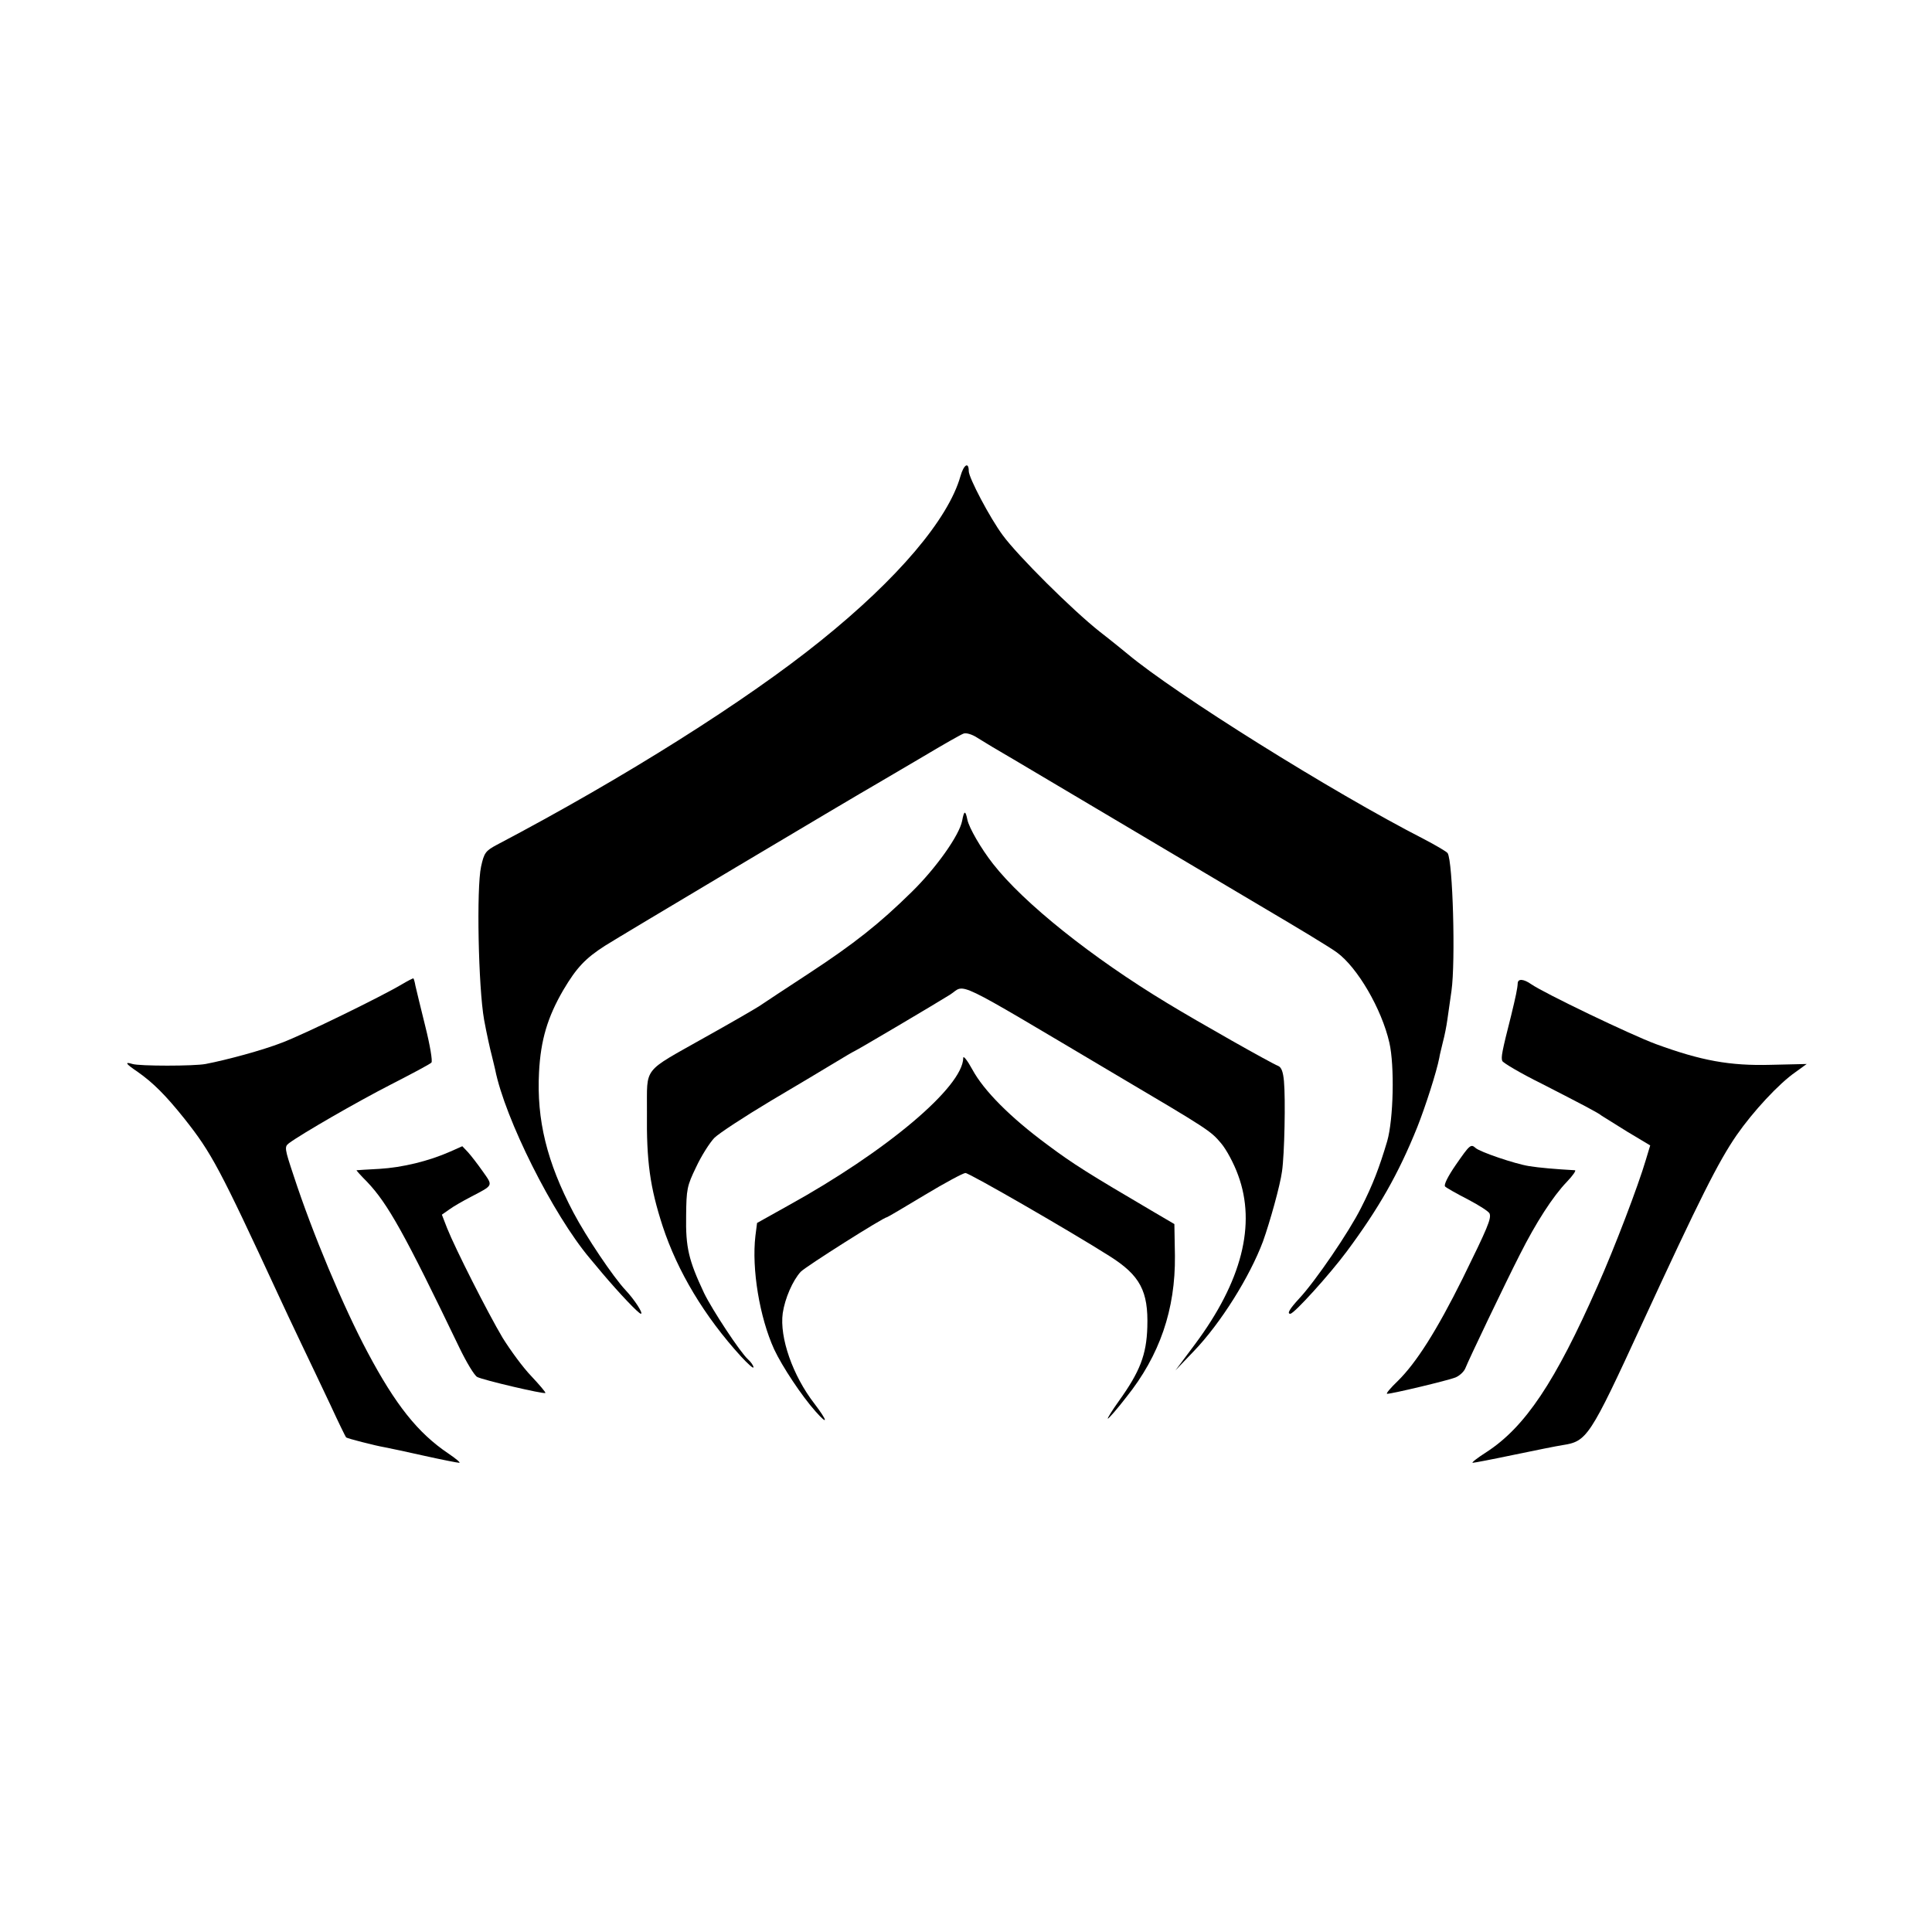
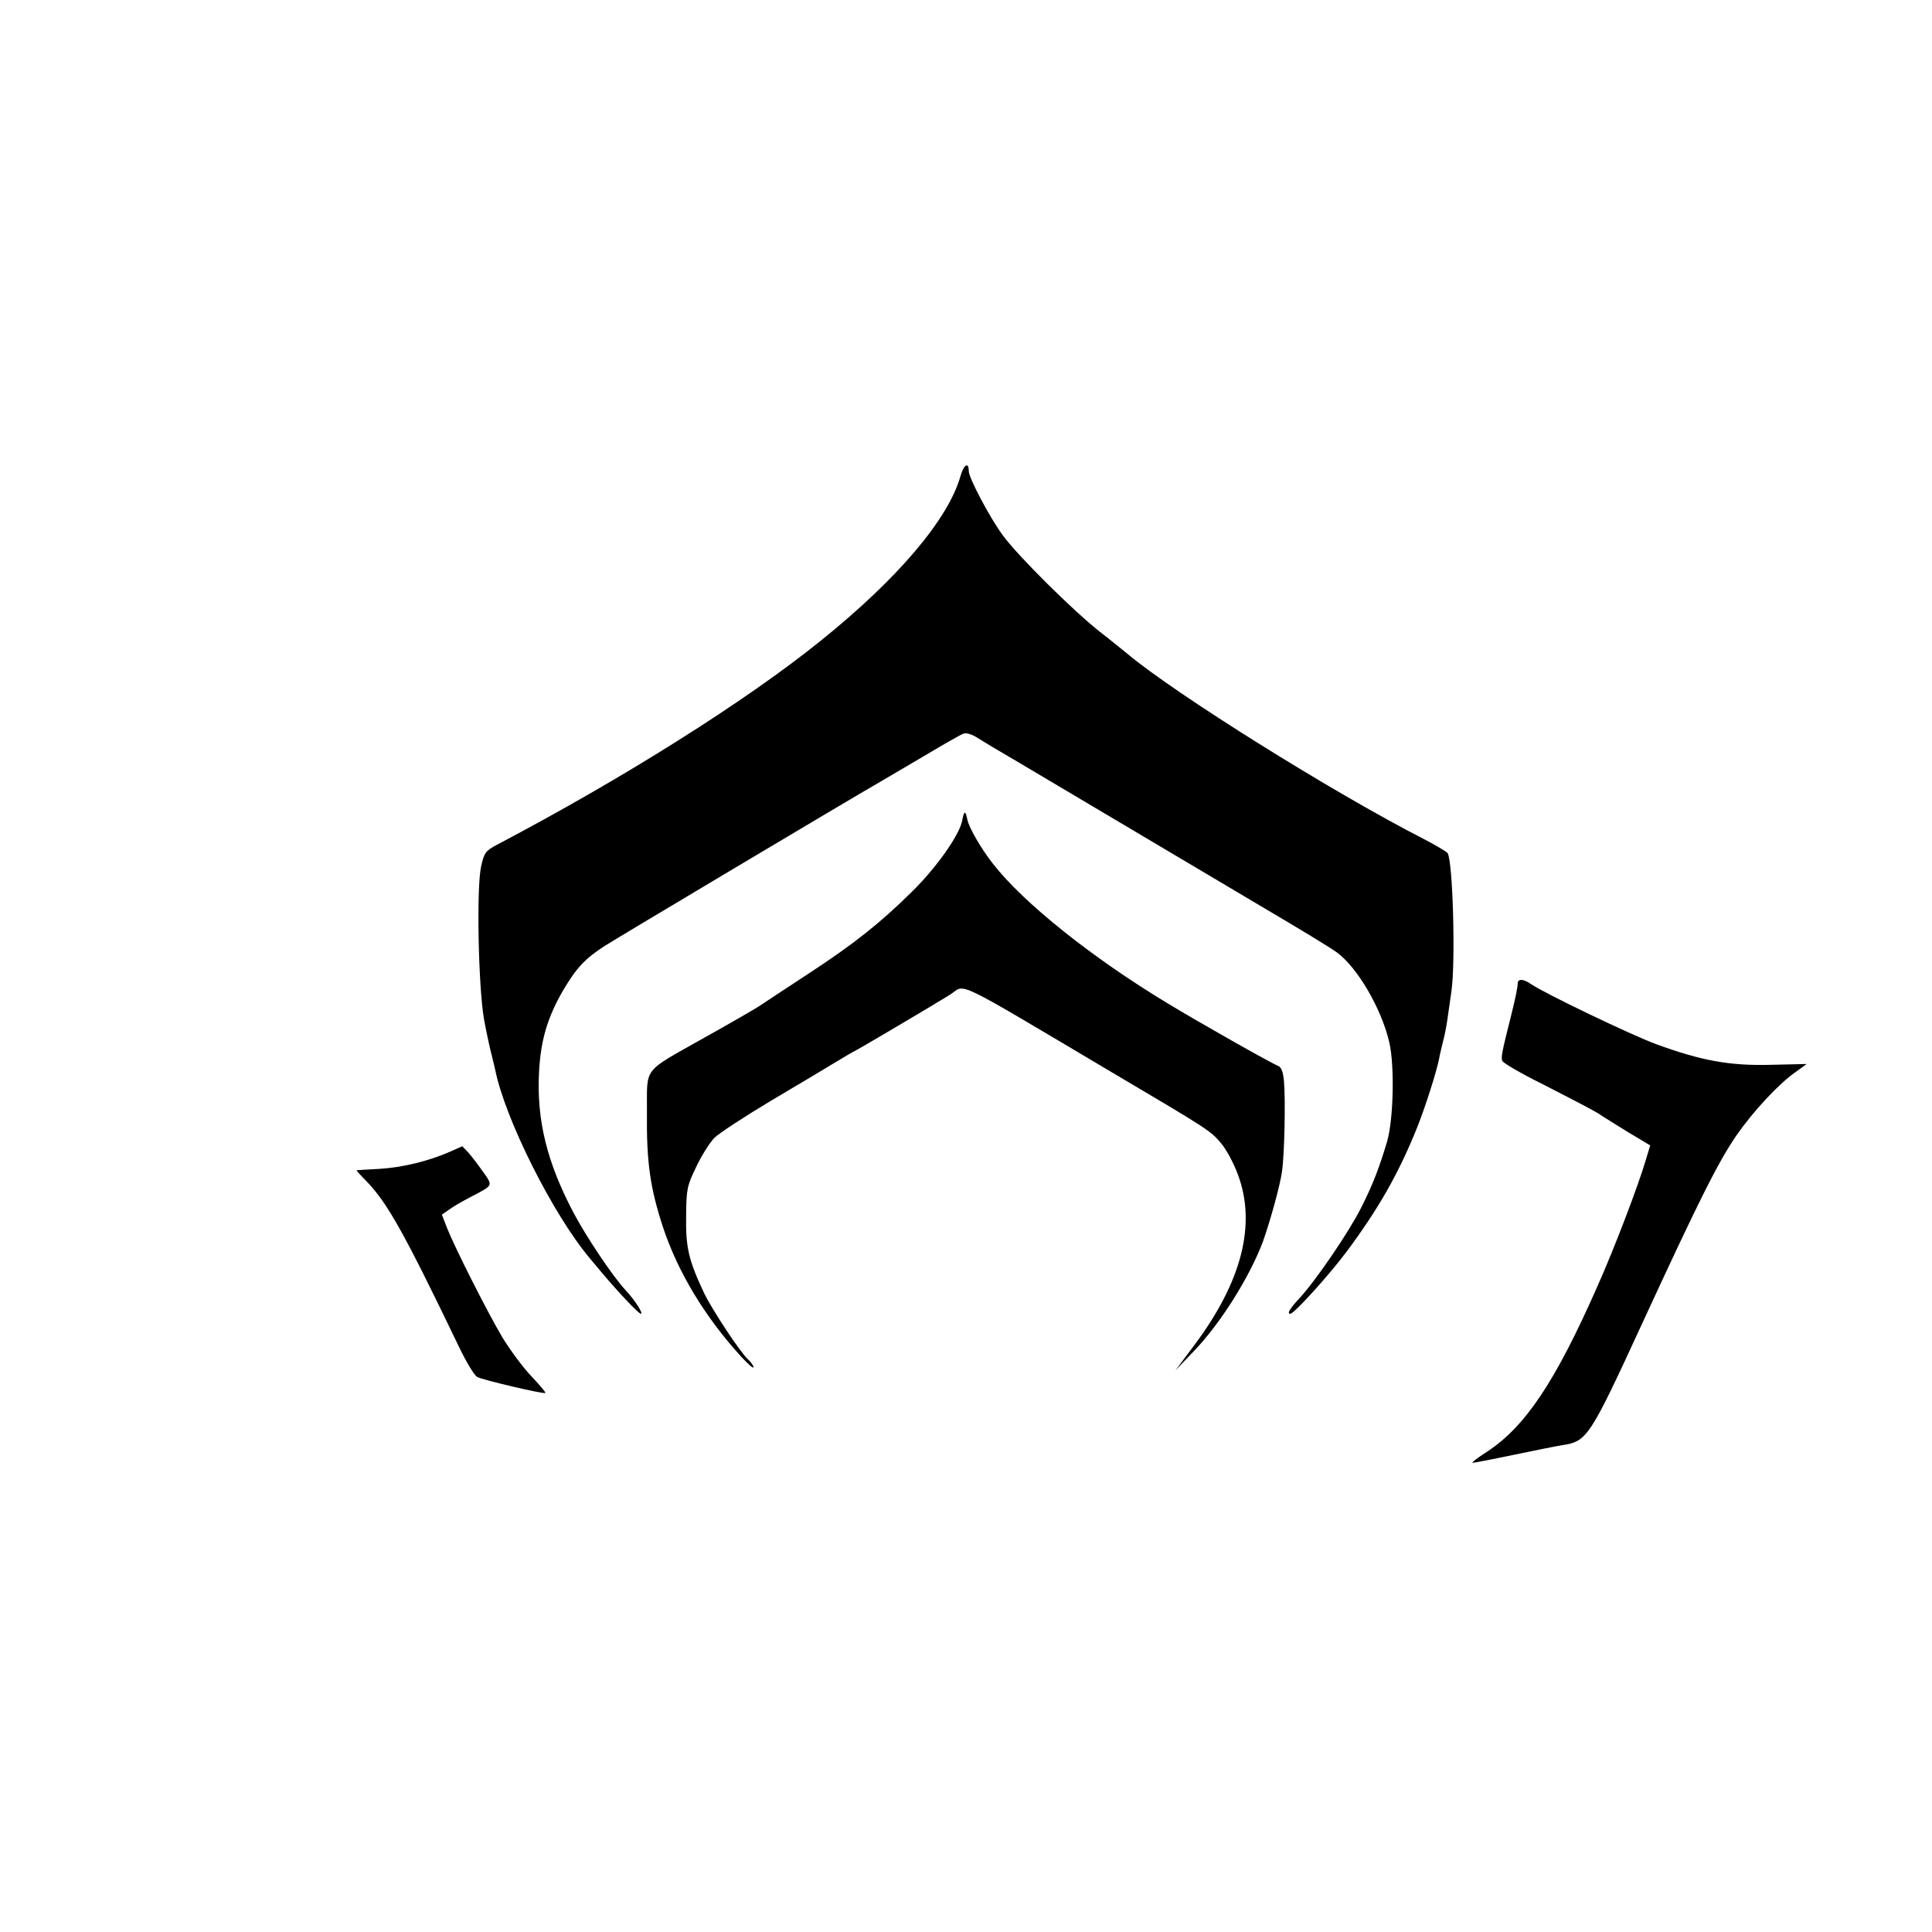
<svg xmlns="http://www.w3.org/2000/svg" version="1.0" width="700pt" height="700pt" viewBox="0 0 700 700" preserveAspectRatio="xMidYMid meet">
  <g transform="translate(0,700) scale(0.1,-0.1)" fill="#000000" stroke="none">
    <path d="M3480 5275 c-44 -156 -227 -372 -507 -597 -269 -217 -711 -496 -1173 -739 -41 -22 -46 -29 -57 -79 -17 -78 -10 -437 11 -555 9 -49 22 -108 28 -130 5 -22 11 -44 12 -50 35 -177 209 -525 343 -684 15 -18 36 -43 46 -55 60 -71 131 -146 139 -146 10 0 -23 51 -55 85 -46 49 -143 194 -189 281 -97 184 -134 337 -125 509 6 117 31 200 88 298 48 81 80 115 152 161 47 30 889 532 987 588 19 11 94 55 165 97 72 43 137 80 146 83 9 4 32 -3 50 -15 19 -12 43 -26 54 -33 11 -6 117 -69 235 -139 221 -131 359 -213 750 -445 124 -73 243 -145 264 -161 74 -54 162 -204 190 -327 19 -83 15 -277 -8 -357 -28 -94 -52 -158 -95 -242 -43 -86 -165 -265 -224 -328 -34 -37 -45 -55 -32 -55 14 0 143 143 204 225 116 156 188 282 256 451 29 73 70 200 80 252 1 9 8 35 13 57 6 22 13 58 16 80 3 22 10 69 15 105 15 106 5 470 -14 499 -3 5 -42 28 -88 52 -328 168 -899 525 -1072 670 -11 9 -56 46 -100 80 -100 79 -298 276 -352 350 -46 62 -123 208 -123 232 0 35 -18 24 -30 -18z" />
    <path d="M3486 4026 c-10 -52 -94 -171 -183 -258 -117 -115 -208 -187 -371 -294 -81 -53 -163 -107 -182 -120 -19 -12 -107 -63 -195 -112 -230 -130 -210 -104 -211 -269 -2 -182 11 -274 57 -416 54 -164 151 -326 284 -472 25 -27 45 -45 45 -39 0 6 -9 19 -20 29 -28 25 -130 180 -159 240 -56 119 -67 165 -65 281 1 95 3 107 36 175 19 41 49 88 66 106 17 17 109 77 204 134 95 56 200 119 233 139 33 20 65 39 70 41 12 5 296 173 347 205 60 38 -6 70 598 -288 340 -201 346 -205 384 -250 19 -22 47 -74 62 -116 66 -179 13 -385 -156 -612 l-71 -95 67 70 c97 101 202 269 250 397 25 70 62 202 69 254 9 61 13 262 7 327 -3 33 -9 50 -21 55 -24 9 -291 160 -401 227 -275 166 -522 364 -632 505 -44 56 -87 131 -93 160 -7 35 -12 34 -19 -4z" />
-     <path d="M1455 3433 c-72 -43 -356 -182 -434 -211 -69 -27 -198 -62 -276 -77 -42 -8 -240 -8 -265 0 -30 9 -25 1 18 -28 57 -40 102 -85 170 -170 99 -125 127 -178 342 -642 15 -33 51 -109 80 -170 29 -60 77 -162 107 -225 29 -63 55 -116 57 -118 5 -4 101 -29 141 -36 17 -3 81 -17 144 -31 63 -14 119 -25 125 -25 6 0 -12 15 -40 34 -110 74 -191 176 -292 366 -88 165 -200 432 -268 640 -33 99 -34 105 -17 118 46 34 245 149 370 213 76 39 142 74 146 79 5 4 -5 63 -22 131 -17 68 -33 135 -36 148 -2 13 -6 25 -7 26 -2 1 -21 -9 -43 -22z" />
    <path d="M5499 3438 c-1 -20 -7 -48 -24 -118 -33 -130 -37 -151 -32 -164 3 -7 67 -45 144 -83 154 -79 202 -104 217 -116 6 -4 48 -30 93 -58 l82 -49 -16 -53 c-27 -92 -113 -318 -175 -457 -153 -347 -262 -510 -402 -601 -33 -21 -56 -39 -50 -39 5 0 73 13 149 29 77 16 156 32 176 35 89 14 98 26 289 441 208 451 276 586 342 682 59 85 153 187 214 229 l40 29 -130 -3 c-149 -4 -252 15 -416 75 -92 34 -406 185 -452 217 -27 19 -48 21 -49 4z" />
-     <path d="M3490 3167 c-1 -105 -279 -339 -636 -536 l-111 -62 -6 -47 c-14 -119 15 -295 68 -411 29 -62 100 -169 150 -225 47 -53 44 -35 -4 28 -79 102 -127 240 -115 328 8 54 36 118 65 150 18 19 301 198 313 198 2 0 63 36 136 80 73 44 140 80 148 80 14 0 380 -211 522 -301 111 -70 141 -127 137 -257 -3 -101 -27 -162 -103 -268 -25 -35 -43 -64 -40 -64 3 0 34 35 67 78 121 151 178 318 176 512 l-2 115 -75 44 c-238 140 -291 173 -386 244 -134 99 -230 196 -271 272 -18 33 -33 52 -33 42z" />
    <path d="M1630 2827 c-77 -34 -172 -57 -255 -62 -44 -2 -81 -5 -83 -5 -2 0 15 -19 38 -42 75 -79 135 -186 334 -600 26 -54 55 -102 65 -107 20 -11 242 -63 247 -58 2 2 -21 29 -51 61 -30 31 -76 94 -104 139 -54 91 -171 322 -201 397 l-19 49 27 19 c15 11 50 31 77 45 84 44 82 39 44 93 -19 27 -43 58 -54 70 l-20 21 -45 -20z" />
-     <path d="M5275 2780 c-29 -42 -45 -74 -39 -79 5 -5 42 -26 83 -47 40 -21 76 -44 78 -51 7 -18 -7 -51 -98 -236 -93 -187 -167 -304 -234 -370 -27 -26 -45 -47 -39 -47 18 0 219 48 247 59 15 6 31 21 36 33 13 33 144 307 198 413 58 115 119 210 170 263 22 23 35 42 29 42 -71 4 -129 9 -166 15 -51 8 -180 52 -194 66 -17 15 -21 11 -71 -61z" />
  </g>
</svg>